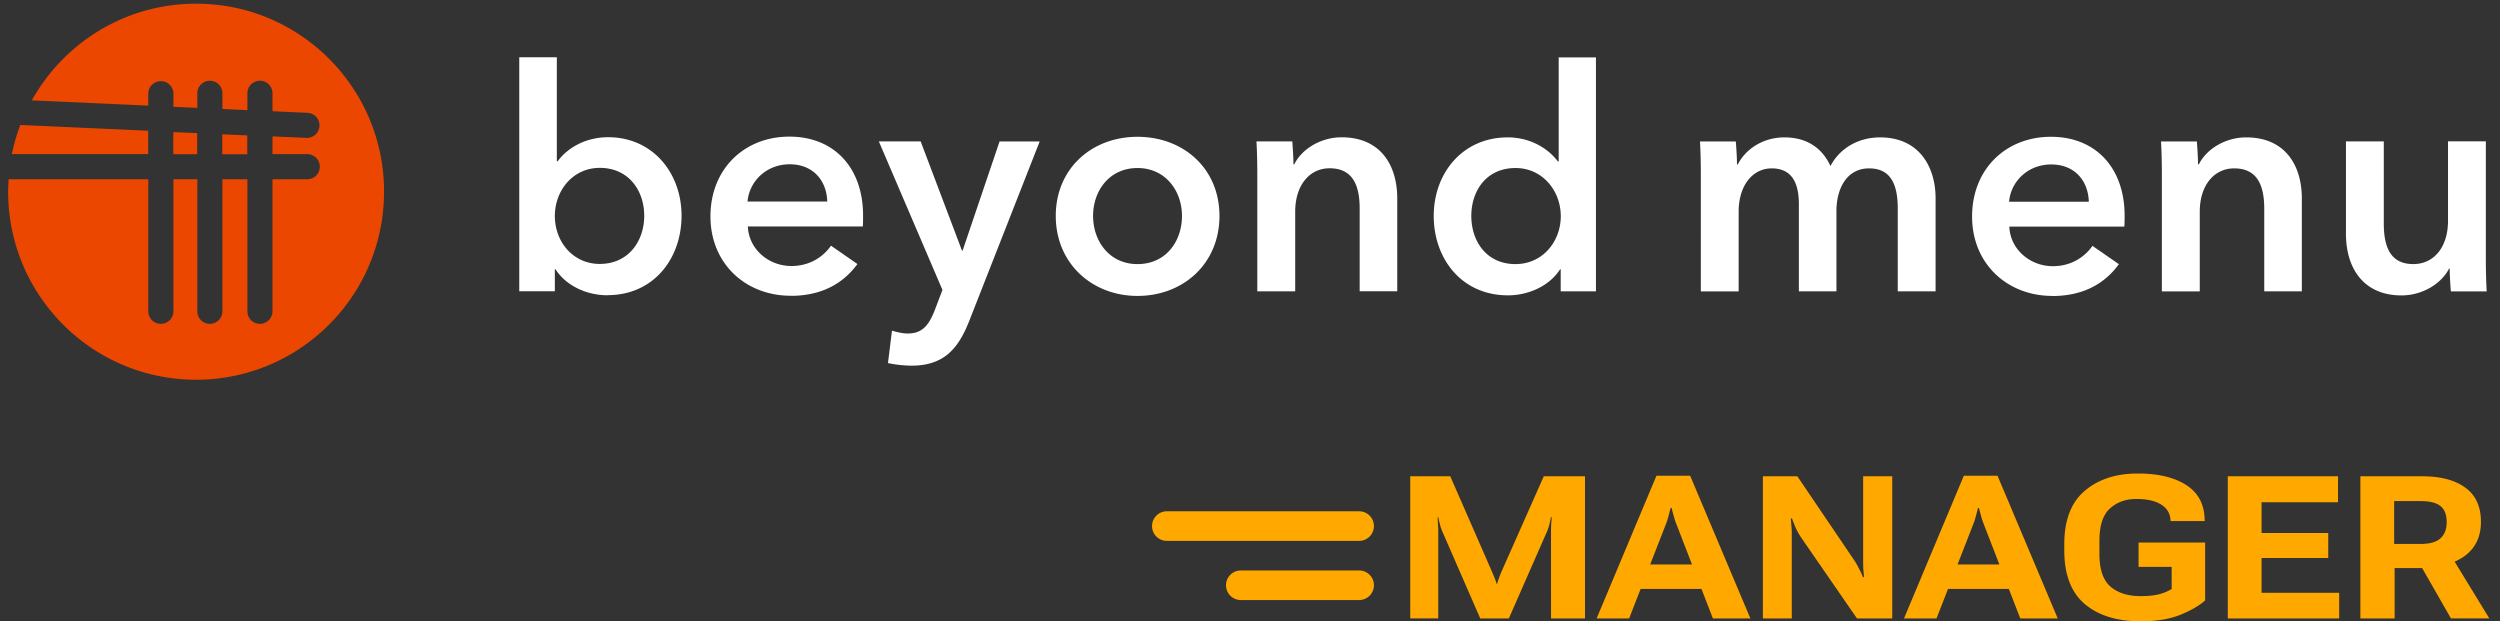
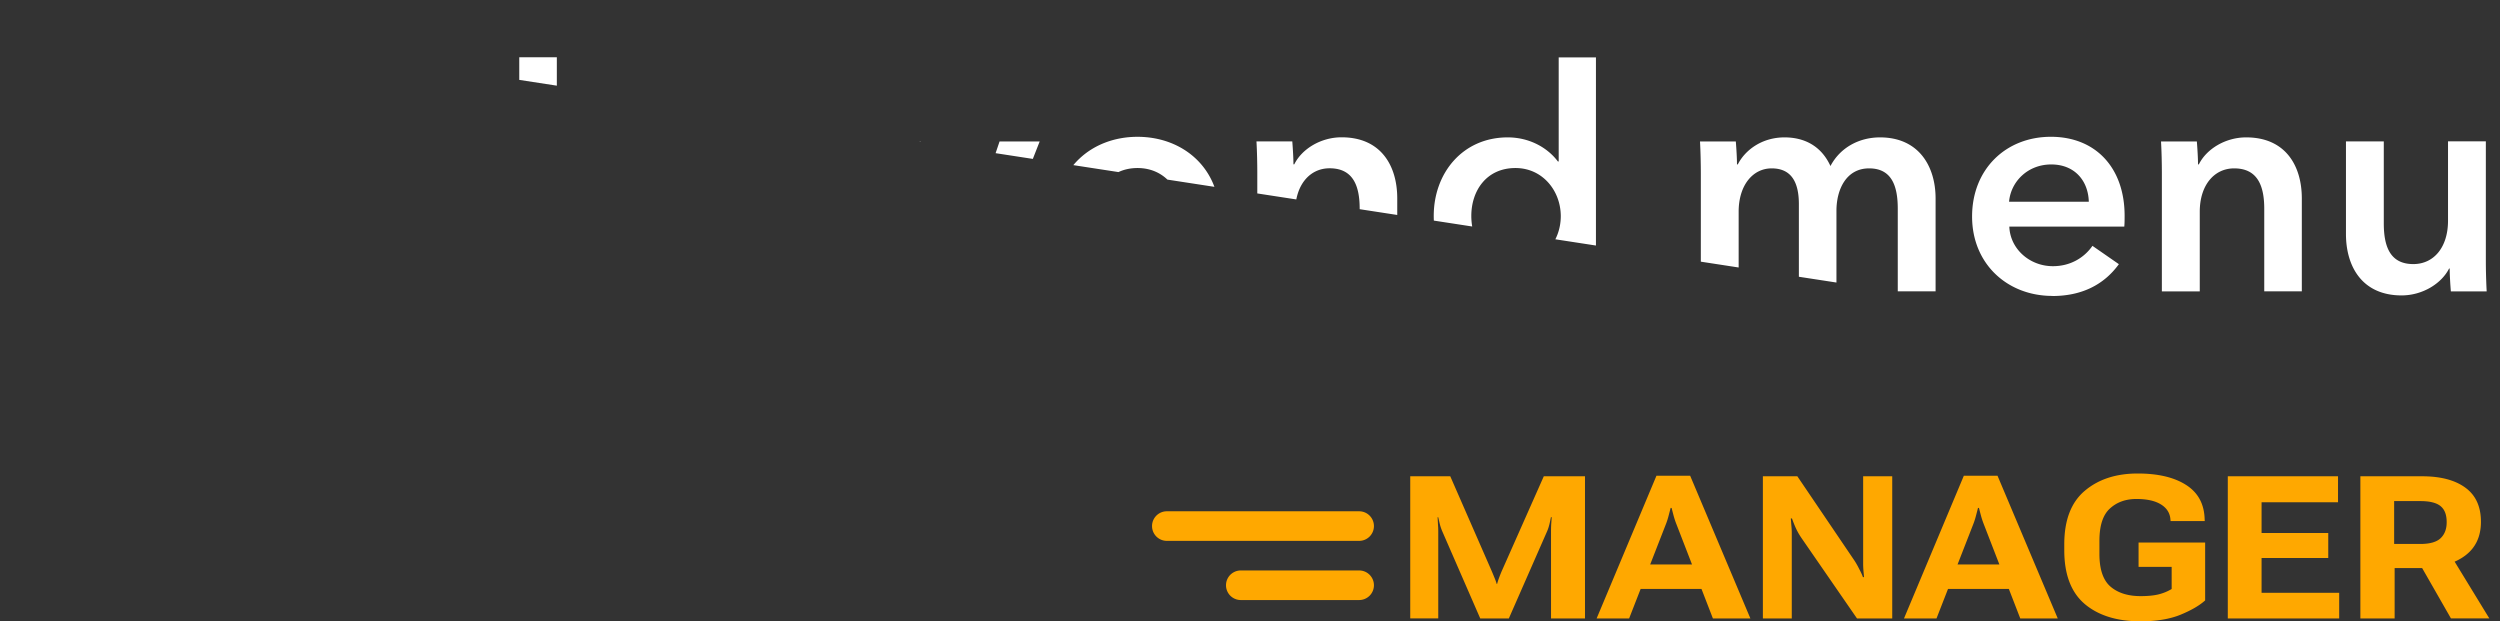
<svg xmlns="http://www.w3.org/2000/svg" width="169" height="42" fill="none" viewBox="0 0 169 42">
  <rect x="0" y="0" width="169" height="42" fill="#333333" stroke="none" />
  <g clip-path="url(#clip0_12480_48068)">
-     <path fill="#EB4700" d="m10.018 8.836-8.644-.388c-.242.63-.434 1.29-.569 1.965h9.213V8.836Zm15.944 4.117c0-7.017-5.688-12.705-12.705-12.705C8.48.248 4.319 2.889 2.15 6.786l7.873.355v-.805a.85.85 0 0 1 .85-.85c.474 0 .85.377.85.85v.884l1.617.073v-.957a.848.848 0 1 1 1.695 0v1.03l1.69.08v-1.11a.848.848 0 1 1 1.695 0v1.183l2.37.107a.848.848 0 0 1-.034 1.695h-.038l-2.298-.102v1.2h2.348a.85.85 0 0 1 .85.85c0 .473-.377.85-.85.85h-2.348v8.921a.85.85 0 0 1-.85.85.841.841 0 0 1-.845-.85v-8.92h-1.69v8.92a.85.85 0 0 1-.85.85.841.841 0 0 1-.845-.85v-8.92h-1.616v8.92a.85.85 0 0 1-.85.85.846.846 0 0 1-.85-.85v-8.92H.584c-.016.281-.033.563-.033.845 0 7.017 5.688 12.705 12.705 12.705s12.705-5.688 12.705-12.706M13.33 9l-1.616-.073v1.498h1.616V9Zm3.385.152-1.69-.073v1.351h1.69V9.152Z" />
    <path fill="#fff" d="M162.344 19.97c1.436 0 2.714-.816 3.215-1.819h.04c0 .406.039 1.065.079 1.549h2.421a41.622 41.622 0 0 1-.056-2.134V9.556h-2.557v5.367c0 1.785-.952 2.929-2.348 2.929-1.588 0-1.994-1.222-1.994-2.754V9.557h-2.557v6.263c0 2.207 1.104 4.15 3.762 4.15m-13.645-.27v-5.39c0-1.785.969-2.928 2.326-2.928 1.61 0 2.033 1.222 2.033 2.731v5.581h2.54v-6.28c0-2.19-1.087-4.127-3.762-4.127-1.414 0-2.692.794-3.199 1.825h-.056c0-.406-.04-1.065-.079-1.55h-2.422c.04.66.057 1.55.057 2.096V19.7h2.562Zm-12.891-6.065c.118-1.358 1.262-2.518 2.85-2.518s2.5 1.104 2.54 2.518h-5.39Zm2.929 6.375c1.92 0 3.452-.716 4.494-2.152l-1.786-1.239c-.523.755-1.436 1.375-2.675 1.375-1.571 0-2.889-1.166-2.945-2.675h7.772c.022-.231.022-.485.022-.738 0-3.216-1.937-5.334-4.984-5.334-3.047 0-5.327 2.191-5.327 5.39s2.382 5.367 5.429 5.367M127.095 9.287c-1.453 0-2.714.715-3.356 1.937-.62-1.357-1.763-1.937-3.103-1.937-1.509 0-2.653.833-3.16 1.825h-.056c0-.406-.039-1.065-.079-1.55h-2.421c.039.677.056 1.589.056 2.17V19.7h2.557v-5.39c0-1.802.968-2.928 2.23-2.928 1.374 0 1.841.991 1.841 2.421v5.891h2.54v-5.446c0-1.436.659-2.866 2.208-2.866 1.549 0 1.937 1.222 1.937 2.731v5.581h2.557v-6.28c0-2.133-1.104-4.127-3.762-4.127m-24.638 8.566c-1.96 0-2.985-1.549-2.985-3.255 0-1.707 1.025-3.239 2.985-3.239 1.841 0 3.063 1.55 3.063 3.255 0 1.707-1.222 3.239-3.063 3.239Zm-.507 2.112c1.374 0 2.793-.62 3.525-1.763h.04v1.492h2.382V3.88h-2.518v7.034h-.056c-.681-.912-1.898-1.627-3.39-1.627-3.041 0-5.001 2.405-5.001 5.31 0 2.907 1.898 5.368 5.018 5.368Zm-14.383-.27v-5.39c0-1.785.968-2.929 2.326-2.929 1.61 0 2.032 1.222 2.032 2.732v5.58h2.54V13.41c0-2.19-1.087-4.128-3.762-4.128-1.413 0-2.691.794-3.198 1.825h-.057c0-.406-.04-1.065-.078-1.549h-2.422c.04.66.056 1.549.056 2.095v8.042H87.556Zm-10.661-1.842c-1.898 0-3.002-1.549-3.002-3.255 0-1.707 1.104-3.239 3.002-3.239 1.898 0 3.007 1.55 3.007 3.239 0 1.69-1.064 3.255-3.007 3.255Zm0 2.151c3.103 0 5.541-2.19 5.541-5.406 0-3.216-2.444-5.35-5.541-5.35-3.097 0-5.525 2.15-5.525 5.35 0 3.198 2.444 5.406 5.525 5.406ZM65.069 16.94h-.04l-2.793-7.383h-2.827L63.71 19.6l-.523 1.374c-.39.985-.817 1.571-1.825 1.571-.35 0-.738-.096-1.065-.192l-.27 2.191a8.262 8.262 0 0 0 1.588.175c2.191 0 3.16-1.143 3.897-3.002l4.77-12.153H67.57l-2.5 7.383v-.006Zm-14.536-3.317c.118-1.357 1.262-2.517 2.85-2.517s2.5 1.104 2.54 2.517h-5.39Zm2.929 6.375c1.92 0 3.452-.715 4.5-2.15l-1.786-1.24c-.524.755-1.436 1.374-2.675 1.374-1.571 0-2.889-1.165-2.945-2.675h7.771c.017-.23.017-.484.017-.738 0-3.215-1.937-5.333-4.984-5.333-3.046 0-5.333 2.19-5.333 5.39 0 3.199 2.382 5.367 5.429 5.367m-12.908-2.151c-1.824 0-3.04-1.51-3.04-3.239 0-1.729 1.221-3.255 3.04-3.255 1.96 0 3.002 1.549 3.002 3.238 0 1.69-1.047 3.255-3.002 3.255Zm.524 2.111c3.103 0 5.001-2.46 5.001-5.367 0-2.906-1.96-5.31-4.962-5.31-1.509 0-2.753.715-3.412 1.627h-.057V3.87h-2.54v15.82h2.405v-1.493h.04c.737 1.143 2.134 1.763 3.525 1.763" />
  </g>
  <path fill="#FFA800" d="M159.561 41.806v-9.609h4.184c1.245 0 2.217.258 2.917.772.699.51 1.049 1.279 1.049 2.304 0 .99-.354 1.75-1.063 2.283-.703.528-1.676.81-2.917.845h-1.854v3.405h-2.316Zm2.283-5.035h1.775c.634 0 1.087-.128 1.36-.383.277-.26.416-.62.416-1.082.004-.497-.132-.86-.41-1.09-.277-.228-.73-.342-1.359-.342h-1.782v2.897Zm3.841 5.035-2.534-4.428 2.329-.152 2.799 4.58h-2.594ZM150.599 41.806v-9.609h7.451v1.756h-5.168v2.079h4.508v1.69h-4.508v2.349h5.247v1.735h-7.53ZM139.545 37.195V36.8c0-1.632.46-2.838 1.379-3.616.924-.784 2.119-1.175 3.584-1.175 1.381 0 2.475.26 3.28.779.809.519 1.225 1.295 1.247 2.33l.007.105h-2.31l-.007-.073c-.026-.449-.237-.796-.633-1.043-.396-.25-.953-.376-1.67-.376-.73 0-1.331.218-1.802.654-.466.43-.699 1.155-.699 2.171v.891c0 1.043.251 1.78.752 2.21.502.428 1.181.641 2.039.641.462 0 .856-.037 1.182-.112.33-.08.633-.203.91-.37v-1.498h-2.237v-1.643h4.501v3.913c-.387.348-.944.671-1.67.97-.726.295-1.625.443-2.699.443-1.588 0-2.844-.39-3.768-1.168-.924-.784-1.386-1.996-1.386-3.637ZM128.71 41.807l4.046-9.649h2.276l4.072 9.649h-2.534l-2.462-6.362a5.73 5.73 0 0 1-.191-.574 38.745 38.745 0 0 1-.139-.535h-.066a27.69 27.69 0 0 1-.138.535c-.049.193-.11.385-.185.574l-2.481 6.362h-2.198Zm2.105-1.993.561-1.657h4.904l.567 1.657h-6.032ZM119.171 41.806v-9.609h2.33l3.854 5.69c.11.166.222.364.336.593.119.225.2.403.244.535h.073l-.04-.456a5.645 5.645 0 0 1-.019-.462v-5.9h1.966v9.61h-2.382l-3.768-5.459a4.572 4.572 0 0 1-.396-.712 8.763 8.763 0 0 1-.231-.588h-.08c.014.145.027.308.04.489.018.176.026.334.026.475v5.794h-1.953ZM107.932 41.807l4.045-9.649h2.277l4.072 9.649h-2.534l-2.462-6.362a5.263 5.263 0 0 1-.191-.574 38.745 38.745 0 0 1-.139-.535h-.066c-.039.159-.086.337-.138.535-.049.193-.11.385-.185.574l-2.482 6.362h-2.197Zm2.105-1.993.561-1.657h4.903l.568 1.657h-6.032ZM95.332 41.806v-9.609h2.706l2.791 6.382c.062.145.126.3.192.462.07.163.121.306.152.43h.033c.03-.124.077-.267.138-.43.062-.167.123-.321.185-.462l2.831-6.382h2.785v9.61h-2.296V35.9c0-.145.004-.302.013-.469.013-.167.024-.323.033-.468h-.053a8.346 8.346 0 0 1-.099.468c-.04.167-.09.324-.152.469l-2.593 5.906h-1.934L97.49 35.9a3.441 3.441 0 0 1-.158-.469c-.04-.167-.075-.321-.106-.462h-.046c.009.14.017.297.026.469.013.167.02.323.02.468v5.9h-1.894Z" />
  <path fill="#FFA800" fill-rule="evenodd" d="M92.878 39.563a1 1 0 0 1-1 1h-8a1 1 0 1 1 0-2h8a1 1 0 0 1 1 1ZM92.878 35.563a1 1 0 0 1-1 1h-13a1 1 0 1 1 0-2h13a1 1 0 0 1 1 1Z" clip-rule="evenodd" />
  <defs>
    <clipPath id="clip0_12480_48068">
-       <path fill="#fff" d="M0 0h168.386v25.906H0z" />
+       <path fill="#fff" d="M0 0h168.386v25.906z" />
    </clipPath>
  </defs>
</svg>